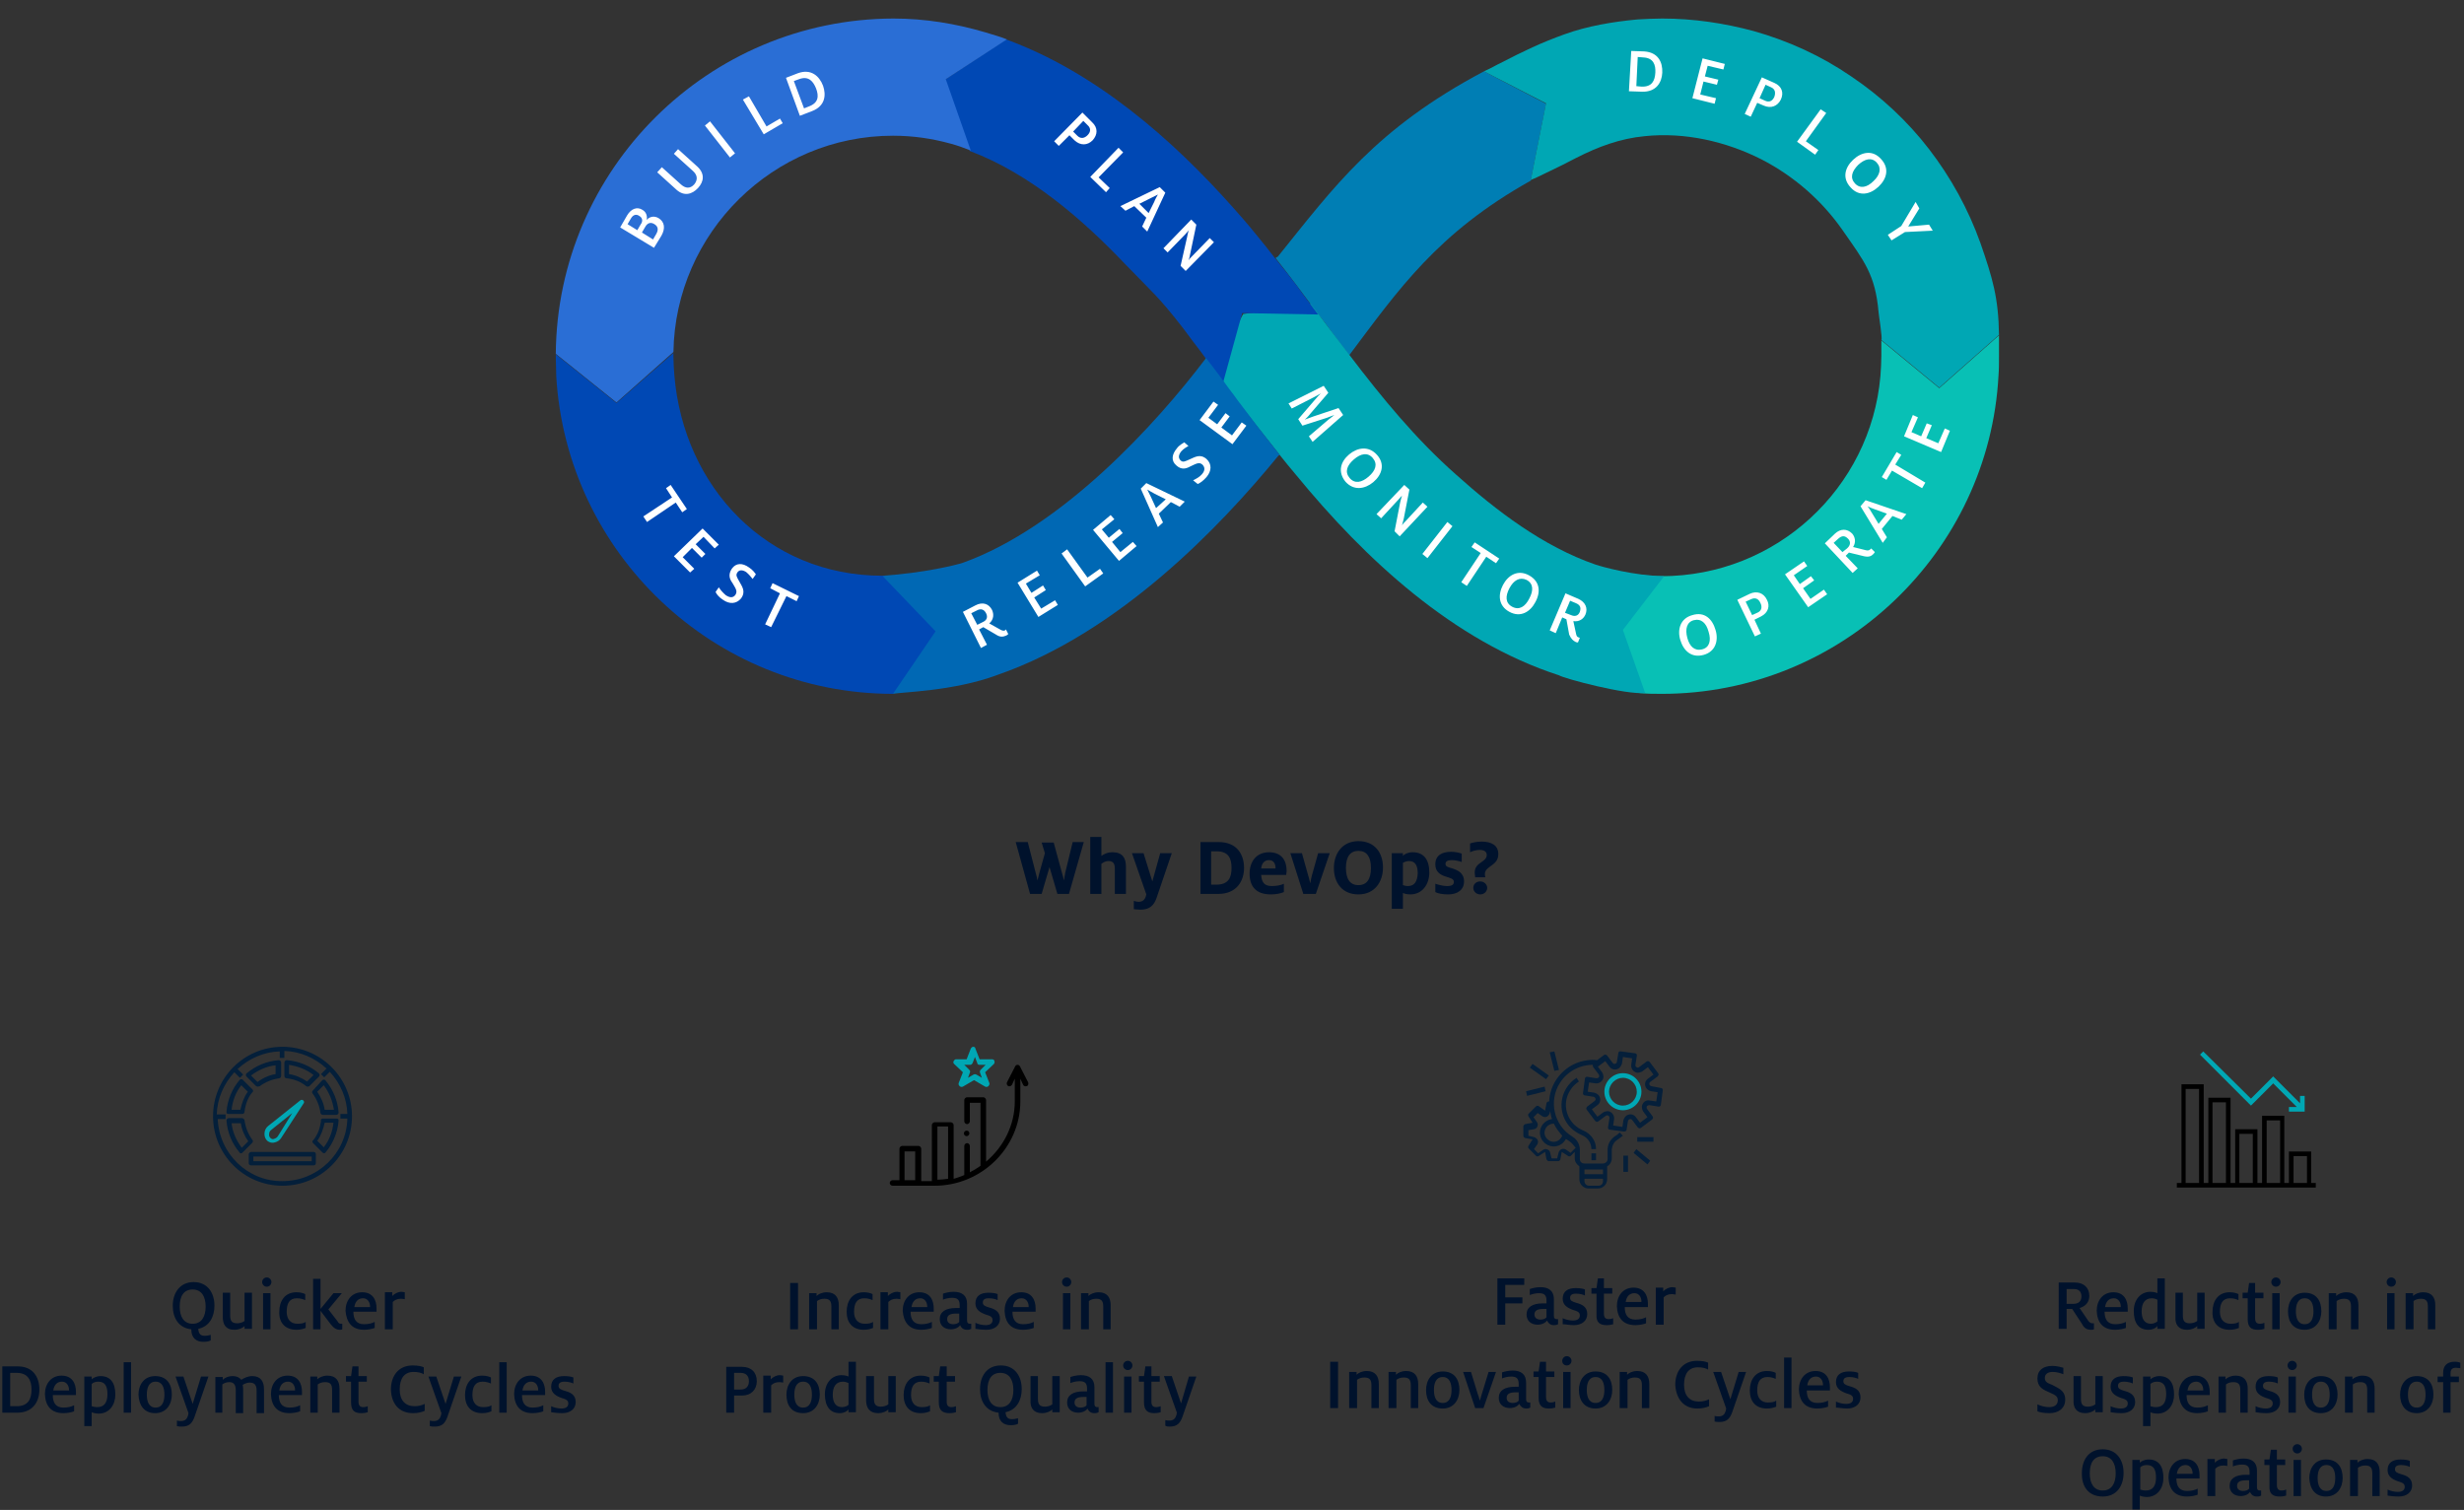
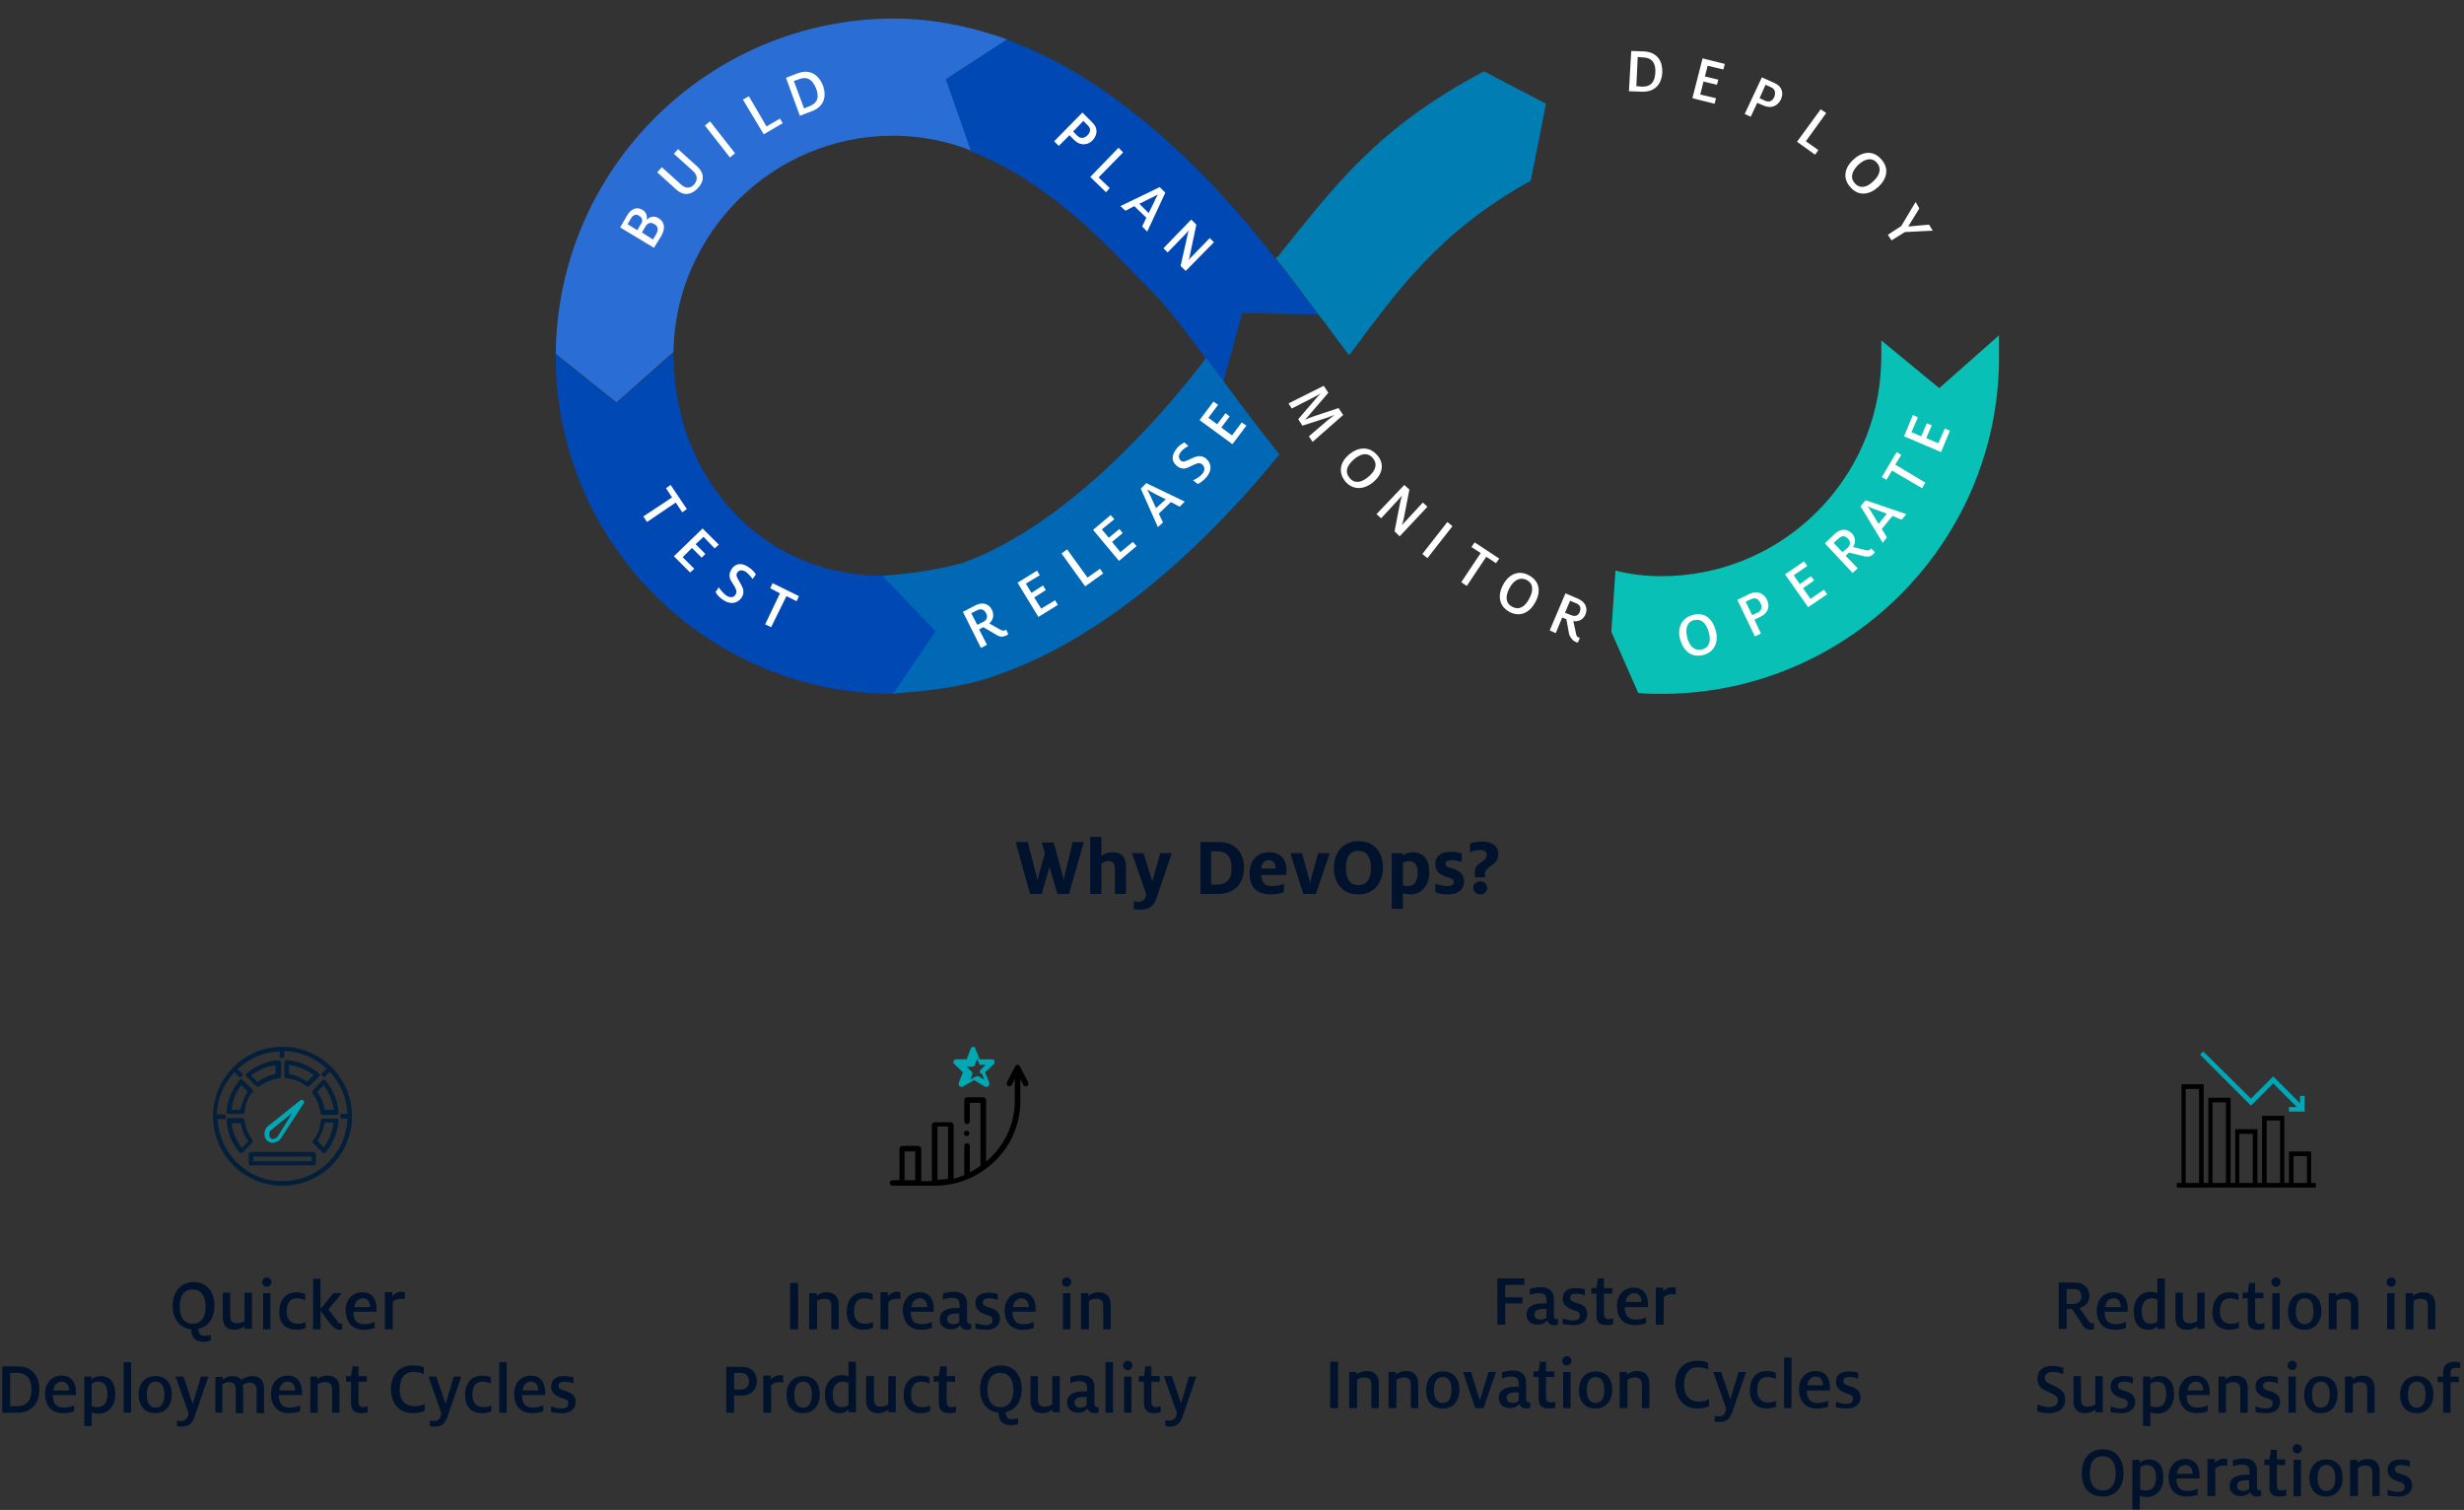
<svg xmlns="http://www.w3.org/2000/svg" version="1.1" id="Layer_1" x="0" y="0" viewBox="0 0 532 326" xml:space="preserve">
  <rect x="0" y="0" width="532" height="326" fill="#333333" stroke="none" />
  <style>.st0{fill:#00122c}.st1{fill-rule:evenodd;clip-rule:evenodd;fill:#041f3a}.st2{fill:#00a7b4}.st2,.st3{fill-rule:evenodd;clip-rule:evenodd}.st5{fill:#051f3a}.st6{fill:#00a7b4}.st9{fill:#0048b4}.st12{fill:#fff}</style>
  <path class="st0" d="M43.9 289.7c.7 0 1.2-.1 1.6-.3v-1.2c-.4.1-.8.2-1.3.2-.8 0-1.3-.3-1.4-1.5 2.4-.5 3.5-2.6 3.5-5 0-2.8-1.5-5.1-4.5-5.1s-4.5 2.4-4.5 5.1c0 2.7 1.3 4.8 4 5.1 0 1.9 1.1 2.7 2.6 2.7zm-2.3-3.9c-1.9 0-2.8-1.5-2.8-3.7 0-2.3.9-3.7 2.8-3.7s2.8 1.5 2.8 3.7-.9 3.7-2.8 3.7zM50.6 287.1c1 0 1.8-.4 2.2-.8v.6h1.6v-7.8h-1.6v6.1c-.4.3-1 .5-1.6.5-1.2 0-1.5-.6-1.5-1.7v-4.9h-1.6v5.2c0 1.6.6 2.8 2.5 2.8zM57.6 277.8c.6 0 1-.5 1-1s-.4-1-1-1-1 .5-1 1 .4 1 1 1zm-.8 9.2h1.6v-7.8h-1.6v7.8zM64 287.1c.9 0 1.5-.2 2-.4v-1.3c-.4.3-1 .4-1.8.4-1.4 0-2.3-.9-2.3-2.6 0-1.8.6-2.9 2.2-2.9.8 0 1.3.2 1.8.4v-1.3c-.4-.2-1-.4-1.9-.4-2.5 0-3.7 1.9-3.7 4.2-.1 2.4 1.3 3.9 3.7 3.9zM73.4 287.1c.1 0 .3 0 .5-.1v-1.2h-.2c-.4 0-.6-.1-.8-.5l-2-2.6 2.9-3.5H72l-2.8 3.4v-6.5h-1.6V287h1.6v-4l2.2 2.9c.7.9 1.3 1.2 2 1.2zM78.6 287.1c.9 0 1.8-.2 2.3-.4v-1.3c-.6.3-1.3.5-2.3.5-1.7 0-2.3-1.1-2.3-2.7h5v-.7c0-1.8-.8-3.5-3.1-3.5s-3.6 1.8-3.6 4c.2 2.5 1.4 4.1 4 4.1zm-2.1-4.9c.2-1.3.9-1.9 1.9-1.9 1 0 1.5.9 1.5 1.8v.1h-3.4zM83.2 287h1.6v-5.9c.4-.4.9-.7 1.8-.7.4 0 .6.1.8.1V279c-.2 0-.4-.1-.7-.1-.8 0-1.5.4-2 .9v-.8h-1.6v8zM.5 305h3.2c3.5 0 4.8-2.5 4.8-5 0-2.6-1.3-5-4.7-5H.5v10zm1.7-1.4v-7.2h1.4c2.5 0 3.2 1.7 3.2 3.6 0 1.9-.6 3.6-3.2 3.6H2.2zM13.7 305.1c.9 0 1.8-.2 2.3-.4v-1.3c-.6.3-1.3.5-2.3.5-1.7 0-2.3-1.1-2.3-2.7h5v-.7c0-1.8-.8-3.5-3.1-3.5s-3.6 1.8-3.6 4c.1 2.5 1.3 4.1 4 4.1zm-2.2-4.9c.2-1.3.9-1.9 1.9-1.9 1 0 1.5.9 1.5 1.8v.1h-3.4zM18.2 307.9h1.6v-3c.2.1.8.3 1.5.3 2.3 0 3.6-1.9 3.6-4.1 0-2.5-1-4-3.2-4-.9 0-1.6.4-1.9.7v-.6h-1.6v10.7zm2.8-4.1c-.5 0-.9-.1-1.2-.2v-4.8c.3-.3.8-.5 1.4-.5 1.5 0 2 1 2 2.7 0 1.8-.7 2.8-2.2 2.8zM26.7 305h1.6v-10.9h-1.6V305zM33.5 305.1c2.4 0 3.6-1.9 3.6-4 0-2.3-1.1-4-3.6-4s-3.6 2-3.6 4c.1 2.3 1.2 4 3.6 4zm.1-1.2c-1.5 0-1.9-1.4-1.9-2.8s.4-2.8 1.9-2.8 1.9 1.4 1.9 2.8-.4 2.8-1.9 2.8zM39.3 308c1.5 0 2.2-.7 2.7-2.1l3-8.7h-1.6l-1.8 5.9-2-5.9h-1.7l2.8 7.9-.1.5c-.2.7-.6 1.2-1.5 1.2-.3 0-.6 0-.9-.1v1.2c.4.1.7.1 1.1.1zM46.4 305H48v-6.1c.4-.3.9-.5 1.5-.5.9 0 1.4.5 1.4 1.7v5h1.6v-5.2c0-.4-.1-.8-.1-.9.3-.2.9-.5 1.5-.5 1.2 0 1.5.7 1.5 1.7v4.9H57v-5.2c0-1.6-.7-2.8-2.5-2.8-1 0-1.8.4-2.4.8-.4-.5-1-.8-1.8-.8-1.1 0-1.8.4-2.2.8v-.6h-1.6v7.7zM62.5 305.1c.9 0 1.8-.2 2.3-.4v-1.3c-.6.3-1.3.5-2.3.5-1.7 0-2.3-1.1-2.3-2.7h5v-.7c0-1.8-.8-3.5-3.1-3.5s-3.6 1.8-3.6 4c.1 2.5 1.3 4.1 4 4.1zm-2.2-4.9c.2-1.3.9-1.9 1.9-1.9 1 0 1.5.9 1.5 1.8v.1h-3.4zM67 305h1.6v-6.1c.4-.3.9-.5 1.6-.5 1.2 0 1.5.6 1.5 1.7v4.9h1.6v-5.2c0-1.6-.7-2.8-2.6-2.8-1 0-1.8.4-2.2.8v-.6H67v7.8zM78 305.1c.6 0 1.1-.1 1.4-.2v-1.3c-.2.1-.6.2-1 .2-.7 0-1-.4-1-1.2v-4.3h1.8v-1.2h-1.8V295h-1.3l-.3 2.1h-1.1v1.2h1.1v4.5c0 1.7.7 2.3 2.2 2.3zM89.2 305.1c1 0 1.8-.2 2.5-.5v-1.5c-.6.3-1.3.5-2.2.5-2 0-3.2-1.3-3.2-3.6 0-2.4 1-3.8 3-3.8 1 0 1.7.2 2.2.5v-1.5c-.4-.2-1.2-.4-2.4-.4-3.1 0-4.7 2.3-4.7 5.2.1 3 1.7 5.1 4.8 5.1zM93.9 308c1.5 0 2.2-.7 2.7-2.1l3-8.7H98l-1.8 5.9-2-5.9h-1.7l2.8 7.9-.1.5c-.2.7-.6 1.2-1.5 1.2-.3 0-.6 0-.9-.1v1.2c.4.1.7.1 1.1.1zM104.1 305.1c.9 0 1.5-.2 2-.4v-1.3c-.4.3-1 .4-1.8.4-1.4 0-2.3-.9-2.3-2.6 0-1.8.6-2.9 2.2-2.9.8 0 1.3.2 1.8.4v-1.3c-.4-.2-1-.4-1.9-.4-2.5 0-3.7 1.9-3.7 4.2 0 2.4 1.3 3.9 3.7 3.9zM107.8 305h1.6v-10.9h-1.6V305zM115 305.1c.9 0 1.8-.2 2.3-.4v-1.3c-.6.3-1.3.5-2.3.5-1.7 0-2.3-1.1-2.3-2.7h5v-.7c0-1.8-.8-3.5-3.1-3.5s-3.6 1.8-3.6 4c.1 2.5 1.3 4.1 4 4.1zm-2.2-4.9c.2-1.3.9-1.9 1.9-1.9 1 0 1.5.9 1.5 1.8v.1h-3.4zM121.4 305.1c1.7 0 2.9-.9 2.9-2.4 0-1.6-1.2-2.1-2.3-2.4-1-.3-1.4-.5-1.4-1.1 0-.6.4-.9 1.3-.9.8 0 1.5.2 1.9.4v-1.3c-.4-.2-1.2-.3-2-.3-1.7 0-2.8.7-2.8 2.3 0 1.4 1.1 2 2.2 2.4 1 .3 1.5.5 1.5 1.2s-.5 1.1-1.5 1.1c-.7 0-1.6-.2-2.2-.5v1.3c.6.1 1.5.2 2.4.2zM170.6 287h1.7v-10h-1.7v10zM174.8 287h1.6v-6.1c.4-.3.9-.5 1.6-.5 1.2 0 1.5.6 1.5 1.7v4.9h1.6v-5.2c0-1.6-.7-2.8-2.6-2.8-1 0-1.8.4-2.2.8v-.6h-1.6v7.8zM186.5 287.1c.9 0 1.5-.2 2-.4v-1.3c-.4.3-1 .4-1.8.4-1.4 0-2.3-.9-2.3-2.6 0-1.8.6-2.9 2.2-2.9.8 0 1.3.2 1.8.4v-1.3c-.4-.2-1-.4-1.9-.4-2.5 0-3.7 1.9-3.7 4.2 0 2.4 1.3 3.9 3.7 3.9zM190.2 287h1.6v-5.9c.4-.4.9-.7 1.8-.7.4 0 .6.1.8.1V279c-.2 0-.4-.1-.7-.1-.8 0-1.5.4-2 .9v-.8h-1.6v8zM198.9 287.1c.9 0 1.8-.2 2.3-.4v-1.3c-.6.3-1.3.5-2.3.5-1.7 0-2.3-1.1-2.3-2.7h5v-.7c0-1.8-.8-3.5-3.1-3.5s-3.6 1.8-3.6 4c.2 2.5 1.4 4.1 4 4.1zm-2.1-4.9c.2-1.3.9-1.9 1.9-1.9 1 0 1.5.9 1.5 1.8v.1h-3.4zM208.8 287.1c.5 0 .7-.1.9-.2v-1.1h-.3c-.4 0-.6-.2-.6-.7v-3.6c0-1.8-1.1-2.6-2.9-2.6-.9 0-1.7.2-2.3.4v1.3c.5-.2 1.2-.4 2-.4 1.2 0 1.6.5 1.6 1.6v.6h-.8c-2.2 0-3.5.8-3.5 2.4 0 1.4 1 2.2 2.4 2.2.9 0 1.7-.4 2-.9.3.7.8 1 1.5 1zm-3-1.2c-.8 0-1.3-.4-1.3-1.1 0-.9.7-1.2 2-1.2h.6v1.8c-.2.3-.7.5-1.3.5zM213 287.1c1.7 0 2.9-.9 2.9-2.4 0-1.6-1.2-2.1-2.3-2.4-1-.3-1.4-.5-1.4-1.1 0-.6.4-.9 1.3-.9.8 0 1.5.2 1.9.4v-1.3c-.4-.2-1.2-.3-2-.3-1.7 0-2.8.7-2.8 2.3 0 1.4 1.1 2 2.2 2.4 1 .3 1.5.5 1.5 1.2s-.5 1.1-1.5 1.1c-.7 0-1.6-.2-2.2-.5v1.3c.6.1 1.5.2 2.4.2zM220.9 287.1c.9 0 1.8-.2 2.3-.4v-1.3c-.6.3-1.3.5-2.3.5-1.7 0-2.3-1.1-2.3-2.7h5v-.7c0-1.8-.8-3.5-3.1-3.5s-3.6 1.8-3.6 4c.1 2.5 1.3 4.1 4 4.1zm-2.2-4.9c.2-1.3.9-1.9 1.9-1.9 1 0 1.5.9 1.5 1.8v.1h-3.4zM230.3 277.8c.6 0 1-.5 1-1s-.4-1-1-1-1 .5-1 1 .4 1 1 1zm-.8 9.2h1.6v-7.8h-1.6v7.8zM233.5 287h1.6v-6.1c.4-.3.9-.5 1.6-.5 1.2 0 1.5.6 1.5 1.7v4.9h1.6v-5.2c0-1.6-.7-2.8-2.6-2.8-1 0-1.8.4-2.2.8v-.6h-1.6v7.8zM156.8 305h1.7v-3.7h1.7c2 0 3.2-1.3 3.2-3.1 0-1.9-1.2-3.1-3.2-3.1h-3.4v9.9zm1.7-5v-3.6h1.4c1.2 0 1.8.7 1.8 1.8s-.6 1.8-1.8 1.8h-1.4zM164.9 305h1.6v-5.9c.4-.4.9-.7 1.8-.7.4 0 .6.1.8.1V297c-.2 0-.4-.1-.7-.1-.8 0-1.5.4-2 .9v-.8h-1.6v8zM173.4 305.1c2.4 0 3.6-1.9 3.6-4 0-2.3-1.1-4-3.6-4s-3.6 2-3.6 4c0 2.3 1.1 4 3.6 4zm0-1.2c-1.5 0-1.9-1.4-1.9-2.8s.4-2.8 1.9-2.8 1.9 1.4 1.9 2.8-.4 2.8-1.9 2.8zM181.3 305.1c.9 0 1.6-.4 1.9-.8v.6h1.6V294h-1.6v3.2c-.2-.1-.7-.3-1.5-.3-2.2 0-3.6 1.8-3.6 4.1 0 2.6 1.1 4.1 3.2 4.1zm.5-1.3c-1.5 0-2-1.2-2-2.7 0-1.7.7-2.8 2.2-2.8.5 0 1 .2 1.2.3v4.7c-.3.3-.9.5-1.4.5zM189.6 305.1c1 0 1.8-.4 2.2-.8v.6h1.6v-7.8h-1.6v6.1c-.4.3-1 .5-1.6.5-1.2 0-1.5-.6-1.5-1.7v-4.9H187v5.2c0 1.6.7 2.8 2.6 2.8zM198.8 305.1c.9 0 1.5-.2 2-.4v-1.3c-.4.3-1 .4-1.8.4-1.4 0-2.3-.9-2.3-2.6 0-1.8.6-2.9 2.2-2.9.8 0 1.3.2 1.8.4v-1.3c-.4-.2-1-.4-1.9-.4-2.5 0-3.7 1.9-3.7 4.2 0 2.4 1.3 3.9 3.7 3.9zM205 305.1c.6 0 1.1-.1 1.4-.2v-1.3c-.2.1-.6.2-1 .2-.7 0-1-.4-1-1.2v-4.3h1.8v-1.2h-1.8V295H203l-.3 2.1h-1.1v1.2h1.1v4.5c0 1.7.8 2.3 2.3 2.3zM218.2 307.7c.7 0 1.2-.1 1.6-.3v-1.2c-.4.1-.8.2-1.3.2-.8 0-1.3-.3-1.4-1.5 2.4-.5 3.5-2.6 3.5-5 0-2.8-1.5-5.1-4.5-5.1-3.1 0-4.5 2.4-4.5 5.1 0 2.7 1.3 4.8 4 5.1 0 1.9 1.1 2.7 2.6 2.7zm-2.2-3.9c-1.9 0-2.8-1.5-2.8-3.7 0-2.3.9-3.7 2.8-3.7s2.8 1.5 2.8 3.7-.9 3.7-2.8 3.7zM225 305.1c1 0 1.8-.4 2.2-.8v.6h1.6v-7.8h-1.6v6.1c-.4.3-1 .5-1.6.5-1.2 0-1.5-.6-1.5-1.7v-4.9h-1.6v5.2c-.1 1.6.6 2.8 2.5 2.8zM236.3 305.1c.5 0 .7-.1.9-.2v-1.1h-.3c-.4 0-.6-.2-.6-.7v-3.6c0-1.8-1.1-2.6-2.9-2.6-.9 0-1.7.2-2.3.4v1.3c.5-.2 1.2-.4 2-.4 1.2 0 1.6.5 1.6 1.6v.6h-.8c-2.2 0-3.5.8-3.5 2.4 0 1.4 1 2.2 2.4 2.2.9 0 1.7-.4 2-.9.3.7.8 1 1.5 1zm-3-1.2c-.8 0-1.3-.4-1.3-1.1 0-.9.7-1.2 2-1.2h.6v1.8c-.2.3-.7.5-1.3.5zM238.7 305h1.6v-10.9h-1.6V305zM243.5 295.8c.6 0 1-.5 1-1s-.4-1-1-1-1 .5-1 1 .4 1 1 1zm-.8 9.2h1.6v-7.8h-1.6v7.8zM249.2 305.1c.6 0 1.1-.1 1.4-.2v-1.3c-.2.1-.6.2-1 .2-.7 0-1-.4-1-1.2v-4.3h1.8v-1.2h-1.8V295h-1.3l-.3 2.1h-1.1v1.2h1.1v4.5c0 1.7.8 2.3 2.2 2.3zM252.6 308c1.5 0 2.2-.7 2.7-2.1l3-8.7h-1.6L255 303l-2-5.9h-1.7l2.8 7.9-.1.5c-.2.7-.6 1.2-1.5 1.2-.3 0-.6 0-.9-.1v1.2c.3.2.6.2 1 .2zM323.3 286h1.7v-4.6h3.7v-1.3H325v-2.7h4.1V276h-5.8v10zM335.5 286.1c.5 0 .7-.1.9-.2v-1.1h-.3c-.4 0-.6-.2-.6-.7v-3.6c0-1.8-1.1-2.6-2.9-2.6-.9 0-1.7.2-2.3.4v1.3c.5-.2 1.2-.4 2-.4 1.2 0 1.6.5 1.6 1.6v.6h-.8c-2.2 0-3.5.8-3.5 2.4 0 1.4 1 2.2 2.4 2.2.9 0 1.7-.4 2-.9.4.7.8 1 1.5 1zm-2.9-1.2c-.8 0-1.3-.4-1.3-1.1 0-.9.7-1.2 2-1.2h.6v1.8c-.2.3-.7.5-1.3.5zM339.8 286.1c1.7 0 2.9-.9 2.9-2.4 0-1.6-1.2-2.1-2.3-2.4-1-.3-1.4-.5-1.4-1.1 0-.6.4-.9 1.3-.9.8 0 1.5.2 1.9.4v-1.3c-.4-.2-1.2-.3-2-.3-1.7 0-2.8.7-2.8 2.3 0 1.4 1.1 2 2.2 2.4 1 .3 1.5.5 1.5 1.2s-.5 1.1-1.5 1.1c-.7 0-1.6-.2-2.2-.5v1.3c.6 0 1.5.2 2.4.2zM346.9 286.1c.6 0 1.1-.1 1.4-.2v-1.3c-.2.1-.6.2-1 .2-.7 0-1-.4-1-1.2v-4.3h1.8v-1.2h-1.8V276H345l-.3 2.1h-1.1v1.2h1.1v4.5c-.1 1.7.7 2.3 2.2 2.3zM353.1 286.1c.9 0 1.8-.2 2.3-.4v-1.3c-.6.3-1.3.5-2.3.5-1.7 0-2.3-1.1-2.3-2.7h5v-.7c0-1.8-.8-3.5-3.1-3.5s-3.6 1.8-3.6 4c.1 2.5 1.3 4.1 4 4.1zm-2.1-5c.2-1.3.9-1.9 1.9-1.9 1 0 1.5.9 1.5 1.8v.1H351zM357.6 286h1.6v-5.9c.4-.4.9-.7 1.8-.7.4 0 .6.1.8.1V278c-.2 0-.4-.1-.7-.1-.8 0-1.5.4-2 .9v-.8h-1.6v8zM287.2 304h1.7v-10h-1.7v10zM291.4 304h1.6v-6.1c.4-.3.9-.5 1.6-.5 1.2 0 1.5.6 1.5 1.7v4.9h1.6v-5.2c0-1.6-.7-2.8-2.6-2.8-1 0-1.8.4-2.2.8v-.6h-1.6v7.8zM299.9 304h1.6v-6.1c.4-.3.9-.5 1.6-.5 1.2 0 1.5.6 1.5 1.7v4.9h1.6v-5.2c0-1.6-.7-2.8-2.6-2.8-1 0-1.8.4-2.2.8v-.6h-1.6v7.8zM311.5 304.1c2.4 0 3.6-1.9 3.6-4 0-2.3-1.1-4-3.6-4s-3.6 2-3.6 4c0 2.3 1.1 4 3.6 4zm0-1.2c-1.5 0-1.9-1.4-1.9-2.8s.4-2.8 1.9-2.8 1.9 1.4 1.9 2.8-.4 2.8-1.9 2.8zM318.5 304h1.8l2.7-7.8h-1.6l-1.5 4.9c-.1.4-.3 1-.4 1.3-.1-.3-.2-.9-.4-1.3l-1.5-4.9h-1.7l2.6 7.8zM329.5 304.1c.5 0 .7-.1.9-.2v-1.1h-.3c-.4 0-.6-.2-.6-.7v-3.6c0-1.8-1.1-2.6-2.9-2.6-.9 0-1.7.2-2.3.4v1.3c.5-.2 1.2-.4 2-.4 1.2 0 1.6.5 1.6 1.6v.6h-.8c-2.2 0-3.5.8-3.5 2.4 0 1.4 1 2.2 2.4 2.2.9 0 1.7-.4 2-.9.4.7.9 1 1.5 1zm-2.9-1.2c-.8 0-1.3-.4-1.3-1.1 0-.9.7-1.2 2-1.2h.6v1.8c-.2.3-.7.5-1.3.5zM334.4 304.1c.6 0 1.1-.1 1.4-.2v-1.3c-.2.1-.6.2-1 .2-.7 0-1-.4-1-1.2v-4.3h1.8v-1.2h-1.8V294h-1.3l-.3 2.1h-1.1v1.2h1.1v4.5c0 1.7.8 2.3 2.2 2.3zM338.3 294.8c.6 0 1-.5 1-1s-.4-1-1-1-1 .5-1 1c0 .6.4 1 1 1zm-.8 9.2h1.6v-7.8h-1.6v7.8zM344.5 304.1c2.4 0 3.6-1.9 3.6-4 0-2.3-1.1-4-3.6-4s-3.6 2-3.6 4c0 2.3 1.2 4 3.6 4zm0-1.2c-1.5 0-1.9-1.4-1.9-2.8s.4-2.8 1.9-2.8 1.9 1.4 1.9 2.8-.4 2.8-1.9 2.8zM349.8 304h1.6v-6.1c.4-.3.9-.5 1.6-.5 1.2 0 1.5.6 1.5 1.7v4.9h1.6v-5.2c0-1.6-.7-2.8-2.6-2.8-1 0-1.8.4-2.2.8v-.6h-1.6v7.8zM366.5 304.1c1 0 1.8-.2 2.5-.5v-1.5c-.6.3-1.3.5-2.2.5-2 0-3.2-1.3-3.2-3.6 0-2.4 1-3.8 3-3.8 1 0 1.7.2 2.2.5v-1.5c-.4-.2-1.2-.4-2.4-.4-3.1 0-4.7 2.3-4.7 5.2.2 3 1.8 5.1 4.8 5.1zM371.3 307c1.5 0 2.2-.7 2.7-2.1l3-8.7h-1.6l-1.8 5.9-2-5.9h-1.7l2.8 7.9-.1.5c-.2.7-.6 1.2-1.5 1.2-.3 0-.6 0-.9-.1v1.2c.4.1.6.1 1.1.1zM381.5 304.1c.9 0 1.5-.2 2-.4v-1.3c-.4.3-1 .4-1.8.4-1.4 0-2.3-.9-2.3-2.6 0-1.8.6-2.9 2.2-2.9.8 0 1.3.2 1.8.4v-1.3c-.4-.2-1-.4-1.9-.4-2.5 0-3.7 1.9-3.7 4.2 0 2.4 1.3 3.9 3.7 3.9zM385.2 304h1.6v-10.9h-1.6V304zM392.4 304.1c.9 0 1.8-.2 2.3-.4v-1.3c-.6.3-1.3.5-2.3.5-1.7 0-2.3-1.1-2.3-2.7h5v-.7c0-1.8-.8-3.5-3.1-3.5s-3.6 1.8-3.6 4c.1 2.5 1.3 4.1 4 4.1zm-2.2-5c.2-1.3.9-1.9 1.9-1.9 1 0 1.5.9 1.5 1.8v.1h-3.4zM398.8 304.1c1.7 0 2.9-.9 2.9-2.4 0-1.6-1.2-2.1-2.3-2.4-1-.3-1.4-.5-1.4-1.1 0-.6.4-.9 1.3-.9.8 0 1.5.2 1.9.4v-1.3c-.4-.2-1.2-.3-2-.3-1.7 0-2.8.7-2.8 2.3 0 1.4 1.1 2 2.2 2.4 1 .3 1.5.5 1.5 1.2s-.5 1.1-1.5 1.1c-.7 0-1.6-.2-2.2-.5v1.3c.6 0 1.5.2 2.4.2zM451.5 287.1c.2 0 .4 0 .6-.1v-1.3h-.3c-.3 0-.6-.1-.9-.5l-1.9-2.8c1.5-.4 2.1-1.5 2.1-2.6 0-1.8-1.2-2.9-3.1-2.9h-3.5v10h1.7v-4.3h1.2l2.1 3.2c.5 1 1.1 1.3 2 1.3zm-5.3-5.6v-3.2h1.5c1.2 0 1.7.6 1.7 1.6s-.6 1.6-1.7 1.6h-1.5zM456.7 287.1c.9 0 1.8-.2 2.3-.4v-1.3c-.6.3-1.3.5-2.3.5-1.7 0-2.3-1.1-2.3-2.7h5v-.7c0-1.8-.8-3.5-3.1-3.5s-3.6 1.8-3.6 4c.1 2.5 1.3 4.1 4 4.1zm-2.2-4.9c.2-1.3.9-1.9 1.9-1.9 1 0 1.5.9 1.5 1.8v.1h-3.4zM463.9 287.1c.9 0 1.6-.4 1.9-.8v.6h1.6V276h-1.6v3.2c-.2-.1-.7-.3-1.5-.3-2.2 0-3.6 1.8-3.6 4.1 0 2.6 1 4.1 3.2 4.1zm.5-1.3c-1.5 0-2-1.2-2-2.7 0-1.7.7-2.8 2.2-2.8.5 0 1 .2 1.2.3v4.7c-.4.3-.9.5-1.4.5zM472.2 287.1c1 0 1.8-.4 2.2-.8v.6h1.6v-7.8h-1.6v6.1c-.4.3-1 .5-1.6.5-1.2 0-1.5-.6-1.5-1.7v-4.9h-1.6v5.2c-.1 1.6.6 2.8 2.5 2.8zM481.4 287.1c.9 0 1.5-.2 2-.4v-1.3c-.4.3-1 .4-1.8.4-1.4 0-2.3-.9-2.3-2.6 0-1.8.6-2.9 2.2-2.9.8 0 1.3.2 1.8.4v-1.3c-.4-.2-1-.4-1.9-.4-2.5 0-3.7 1.9-3.7 4.2-.1 2.4 1.3 3.9 3.7 3.9zM487.5 287.1c.6 0 1.1-.1 1.4-.2v-1.3c-.2.1-.6.2-1 .2-.7 0-1-.4-1-1.2v-4.3h1.8v-1.2h-1.8V277h-1.3l-.3 2.1h-1.1v1.2h1.1v4.5c0 1.7.7 2.3 2.2 2.3zM491.4 277.8c.6 0 1-.5 1-1s-.4-1-1-1-1 .5-1 1 .4 1 1 1zm-.8 9.2h1.6v-7.8h-1.6v7.8zM497.6 287.1c2.4 0 3.6-1.9 3.6-4 0-2.3-1.1-4-3.6-4s-3.6 2-3.6 4c0 2.3 1.1 4 3.6 4zm0-1.2c-1.5 0-1.9-1.4-1.9-2.8s.4-2.8 1.9-2.8 1.9 1.4 1.9 2.8-.4 2.8-1.9 2.8zM502.9 287h1.6v-6.1c.4-.3.9-.5 1.6-.5 1.2 0 1.5.6 1.5 1.7v4.9h1.6v-5.2c0-1.6-.7-2.8-2.6-2.8-1 0-1.8.4-2.2.8v-.6h-1.6v7.8zM516.3 277.8c.6 0 1-.5 1-1s-.4-1-1-1-1 .5-1 1 .4 1 1 1zm-.9 9.2h1.6v-7.8h-1.6v7.8zM519.5 287h1.6v-6.1c.4-.3.9-.5 1.6-.5 1.2 0 1.5.6 1.5 1.7v4.9h1.6v-5.2c0-1.6-.7-2.8-2.6-2.8-1 0-1.8.4-2.2.8v-.6h-1.6v7.8zM442.5 305.1c2 0 3.4-1.1 3.4-2.9 0-2.1-1.6-2.5-2.8-3.2-1.1-.4-1.6-.7-1.6-1.5s.6-1.3 1.7-1.3c.9 0 1.8.3 2.3.5v-1.4c-.4-.1-1.3-.4-2.4-.4-1.9 0-3.2.9-3.2 2.7 0 1.7 1 2.3 2.1 2.8 1.5.7 2.3.9 2.3 1.9 0 1-.7 1.5-1.9 1.5-.9 0-1.9-.3-2.5-.6v1.5c.4.2 1.4.4 2.6.4zM450.2 305.1c1 0 1.8-.4 2.2-.8v.6h1.6v-7.8h-1.6v6.1c-.4.3-1 .5-1.6.5-1.2 0-1.5-.6-1.5-1.7v-4.9h-1.6v5.2c-.1 1.6.6 2.8 2.5 2.8zM458.1 305.1c1.7 0 2.9-.9 2.9-2.4 0-1.6-1.2-2.1-2.3-2.4-1-.3-1.4-.5-1.4-1.1 0-.6.4-.9 1.3-.9.8 0 1.5.2 1.9.4v-1.3c-.4-.2-1.2-.3-2-.3-1.7 0-2.8.7-2.8 2.3 0 1.4 1.1 2 2.2 2.4 1 .3 1.5.5 1.5 1.2s-.5 1.1-1.5 1.1c-.7 0-1.6-.2-2.2-.5v1.3c.6.1 1.5.2 2.4.2zM462.7 307.9h1.6v-3c.2.1.8.3 1.5.3 2.3 0 3.6-1.9 3.6-4.1 0-2.5-1-4-3.2-4-.9 0-1.6.4-1.9.7v-.6h-1.6v10.7zm2.8-4.1c-.5 0-.9-.1-1.2-.2v-4.8c.3-.3.8-.5 1.4-.5 1.5 0 2 1 2 2.7 0 1.8-.7 2.8-2.2 2.8zM474.4 305.1c.9 0 1.8-.2 2.3-.4v-1.3c-.6.3-1.3.5-2.3.5-1.7 0-2.3-1.1-2.3-2.7h5v-.7c0-1.8-.8-3.5-3.1-3.5s-3.6 1.8-3.6 4c.2 2.5 1.4 4.1 4 4.1zm-2.1-4.9c.2-1.3.9-1.9 1.9-1.9 1 0 1.5.9 1.5 1.8v.1h-3.4zM479 305h1.6v-6.1c.4-.3.9-.5 1.6-.5 1.2 0 1.5.6 1.5 1.7v4.9h1.6v-5.2c0-1.6-.7-2.8-2.6-2.8-1 0-1.8.4-2.2.8v-.6H479v7.8zM489.4 305.1c1.7 0 2.9-.9 2.9-2.4 0-1.6-1.2-2.1-2.3-2.4-1-.3-1.4-.5-1.4-1.1 0-.6.4-.9 1.3-.9.8 0 1.5.2 1.9.4v-1.3c-.4-.2-1.2-.3-2-.3-1.7 0-2.8.7-2.8 2.3 0 1.4 1.1 2 2.2 2.4 1 .3 1.5.5 1.5 1.2s-.5 1.1-1.5 1.1c-.7 0-1.6-.2-2.2-.5v1.3c.5.1 1.4.2 2.4.2zM494.9 295.8c.6 0 1-.5 1-1s-.4-1-1-1-1 .5-1 1 .4 1 1 1zm-.8 9.2h1.6v-7.8h-1.6v7.8zM501.1 305.1c2.4 0 3.6-1.9 3.6-4 0-2.3-1.1-4-3.6-4s-3.6 2-3.6 4c0 2.3 1.1 4 3.6 4zm0-1.2c-1.5 0-1.9-1.4-1.9-2.8s.4-2.8 1.9-2.8 1.9 1.4 1.9 2.8-.4 2.8-1.9 2.8zM506.4 305h1.6v-6.1c.4-.3.9-.5 1.6-.5 1.2 0 1.5.6 1.5 1.7v4.9h1.6v-5.2c0-1.6-.7-2.8-2.6-2.8-1 0-1.8.4-2.2.8v-.6h-1.6v7.8zM521.8 305.1c2.4 0 3.6-1.9 3.6-4 0-2.3-1.1-4-3.6-4s-3.6 2-3.6 4c0 2.3 1.2 4 3.6 4zm0-1.2c-1.5 0-1.9-1.4-1.9-2.8s.4-2.8 1.9-2.8 1.9 1.4 1.9 2.8-.4 2.8-1.9 2.8zM527.5 305h1.6v-6.6h1.8v-1.2h-1.8v-.7c0-.9.4-1.2 1.2-1.2.4 0 .6.1.9.1v-1.2c-.3-.1-.7-.2-1.2-.2-1.6 0-2.5.8-2.5 2.4v.8h-1.2v1.2h1.2v6.6zM454 323.1c3.1 0 4.5-2.4 4.5-5.1 0-2.8-1.5-5.1-4.5-5.1-3.1 0-4.5 2.4-4.5 5.1-.1 2.9 1.4 5.1 4.5 5.1zm0-1.3c-1.9 0-2.8-1.5-2.8-3.7 0-2.3.9-3.7 2.8-3.7s2.8 1.5 2.8 3.7-.9 3.7-2.8 3.7zM460.4 325.9h1.6v-3c.2.1.8.3 1.5.3 2.3 0 3.6-1.9 3.6-4.1 0-2.5-1-4-3.2-4-.9 0-1.6.4-1.9.7v-.6h-1.6v10.7zm2.9-4.1c-.5 0-.9-.1-1.2-.2v-4.8c.3-.3.8-.5 1.4-.5 1.5 0 2 1 2 2.7 0 1.8-.7 2.8-2.2 2.8zM472.2 323.1c.9 0 1.8-.2 2.3-.4v-1.3c-.6.3-1.3.5-2.3.5-1.7 0-2.3-1.1-2.3-2.7h5v-.7c0-1.8-.8-3.5-3.1-3.5s-3.6 1.8-3.6 4c.1 2.5 1.3 4.1 4 4.1zm-2.2-4.9c.2-1.3.9-1.9 1.9-1.9 1 0 1.5.9 1.5 1.8v.1H470zM476.7 323h1.6v-5.9c.4-.4.9-.7 1.8-.7.4 0 .6.1.8.1V315c-.2 0-.4-.1-.7-.1-.8 0-1.5.4-2 .9v-.8h-1.6v8zM487.3 323.1c.5 0 .7-.1.9-.2v-1.1h-.3c-.4 0-.6-.2-.6-.7v-3.6c0-1.8-1.1-2.6-2.9-2.6-.9 0-1.7.2-2.3.4v1.3c.5-.2 1.2-.4 2-.4 1.2 0 1.6.5 1.6 1.6v.6h-.8c-2.2 0-3.5.8-3.5 2.4 0 1.4 1 2.2 2.4 2.2.9 0 1.7-.4 2-.9.3.7.8 1 1.5 1zm-3-1.2c-.8 0-1.3-.4-1.3-1.1 0-.9.7-1.2 2-1.2h.6v1.8c-.2.3-.7.5-1.3.5zM492.2 323.1c.6 0 1.1-.1 1.4-.2v-1.3c-.2.1-.6.2-1 .2-.7 0-1-.4-1-1.2v-4.3h1.8v-1.2h-1.8V313h-1.3l-.3 2.1h-1.1v1.2h1.1v4.5c-.1 1.7.7 2.3 2.2 2.3zM496 313.8c.6 0 1-.5 1-1s-.4-1-1-1-1 .5-1 1 .4 1 1 1zm-.8 9.2h1.6v-7.8h-1.6v7.8zM502.2 323.1c2.4 0 3.6-1.9 3.6-4 0-2.3-1.1-4-3.6-4s-3.6 2-3.6 4c.1 2.3 1.2 4 3.6 4zm.1-1.2c-1.5 0-1.9-1.4-1.9-2.8s.4-2.8 1.9-2.8 1.9 1.4 1.9 2.8-.4 2.8-1.9 2.8zM507.5 323h1.6v-6.1c.4-.3.9-.5 1.6-.5 1.2 0 1.5.6 1.5 1.7v4.9h1.6v-5.2c0-1.6-.7-2.8-2.6-2.8-1 0-1.8.4-2.2.8v-.6h-1.6v7.8zM517.9 323.1c1.7 0 2.9-.9 2.9-2.4 0-1.6-1.2-2.1-2.3-2.4-1-.3-1.4-.5-1.4-1.1 0-.6.4-.9 1.3-.9.8 0 1.5.2 1.9.4v-1.3c-.4-.2-1.2-.3-2-.3-1.7 0-2.8.7-2.8 2.3 0 1.4 1.1 2 2.2 2.4 1 .3 1.5.5 1.5 1.2s-.5 1.1-1.5 1.1c-.7 0-1.6-.2-2.2-.5v1.3c.6.1 1.5.2 2.4.2zM222.4 193h2.5l1.7-5.8 1.7 5.8h2.5l3.2-11.2h-2.4l-1.6 6.6c-.1.6-.2 1.2-.3 1.7-.1-.5-.2-1-.4-1.6l-1.8-6.6h-2.6l.7 2.3-1.2 4.3c-.1.5-.3 1.1-.4 1.6-.1-.5-.2-1.1-.4-1.7l-1.7-6.6h-2.6l3.1 11.2zM235.4 193h2.4v-6.5c.4-.3.9-.6 1.5-.6 1 0 1.4.5 1.4 1.6v5.5h2.4v-5.9c0-1.8-.7-3.1-2.9-3.1-1.2 0-2 .5-2.4.8v-4.1h-2.4V193zM246.2 196.4c1.9 0 2.9-.8 3.5-2.5l3.3-9.7h-2.5l-1.7 6.1-1.9-6.1h-2.5l3.1 8.9-.1.4c-.2.7-.7 1.2-1.5 1.2-.4 0-.8-.1-1.1-.2v1.8c.4 0 .9.1 1.4.1zM259.1 193h3.9c4.1 0 5.6-2.9 5.6-5.6 0-2.9-1.5-5.6-5.5-5.6h-3.9V193zm2.4-2v-7.2h1.2c2.6 0 3.2 1.6 3.2 3.6s-.6 3.6-3.3 3.6h-1.1zM274.4 193.1c1.1 0 2.1-.2 2.8-.5v-1.8c-.6.3-1.5.5-2.6.5-1.7 0-2.2-.9-2.3-2.4h5.4c0-.3.1-.6.1-.8 0-2.1-.9-4.1-3.8-4.1-2.8 0-4.2 2.1-4.2 4.6 0 2.7 1.3 4.5 4.6 4.5zm-2.1-5.6c.1-1.1.7-1.8 1.7-1.8s1.4.8 1.4 1.7v.1h-3.1zM281.4 193h2.7l3-8.8h-2.5l-1.4 5c-.1.5-.3 1.3-.3 1.5-.1-.2-.2-1-.4-1.5l-1.4-5h-2.5l2.8 8.8zM293.3 193.1c3.5 0 5.3-2.7 5.3-5.8 0-3.2-1.8-5.7-5.3-5.7s-5.3 2.7-5.3 5.8c0 3.2 1.8 5.7 5.3 5.7zm0-2c-1.8 0-2.7-1.3-2.7-3.7 0-2.4.9-3.7 2.7-3.7 1.8 0 2.7 1.3 2.7 3.7 0 2.4-.9 3.7-2.7 3.7zM300.5 196.2h2.4v-3.4c.3.1.7.3 1.6.3 2.6 0 4.1-2.2 4.1-4.7 0-2.7-1.1-4.4-3.6-4.4-1 0-1.8.4-2.1.8v-.6h-2.4v12zm3.5-4.9c-.4 0-.8-.1-1.1-.2v-4.8c.3-.2.8-.4 1.3-.4 1.4 0 1.9 1 1.9 2.7-.1 1.7-.7 2.7-2.1 2.7zM312.7 193.1c2 0 3.4-1 3.4-2.8 0-1.8-1.3-2.4-2.5-2.8-1.2-.3-1.5-.5-1.5-1s.4-.8 1.3-.8 1.6.2 2.2.4v-1.8c-.5-.2-1.4-.4-2.3-.4-2 0-3.4.8-3.4 2.7 0 1.5.9 2.2 2.1 2.6 1.2.4 1.9.5 1.9 1.2 0 .6-.4.9-1.5.9-.8 0-1.9-.3-2.5-.5v1.8c.6.3 1.5.5 2.8.5zM318.5 189.4h2.2c-.1-.3-.1-.5-.1-.7 0-1.8 2.9-1.7 2.9-4.3 0-1.9-1.5-2.7-3.6-2.7-1 0-1.9.2-2.5.4v1.9c.6-.3 1.4-.5 2.1-.5 1 0 1.5.4 1.5 1.1 0 1.6-2.6 1.5-2.6 3.8 0 .3.1.6.1 1zm1.1 3.7c.9 0 1.5-.7 1.5-1.4s-.6-1.4-1.5-1.4-1.5.6-1.5 1.4.7 1.4 1.5 1.4z" />
  <path class="st1" d="M46 241c0-8.3 6.7-15 15-15 4 0 7.8 1.6 10.6 4.4 2.8 2.8 4.4 6.6 4.4 10.6 0 8.3-6.7 15-15 15s-15-6.7-15-15zm1 .5c.3 7.6 6.5 13.6 14 13.5 7.6 0 13.8-6 14-13.5h-1.5v-1H75c-.1-3.4-1.5-6.6-3.8-9.1l-1.2 1.2-.7-.7 1.2-1.2c-2.5-2.3-5.7-3.7-9.1-3.8v1.5h-1V227c-3.4.1-6.6 1.5-9.1 3.8l1.2 1.2-.7.7-1.2-1.2c-2.3 2.5-3.7 5.7-3.8 9.1h1.9v1H47z" />
  <path class="st1" d="M52.3 240.5h-2.9c-.1 0-.3 0-.4-.1-.1-.1-.1-.2-.1-.4.2-2.5 1.2-4.9 2.8-6.8.1-.1.2-.2.3-.2.1 0 .3 0 .4.1l2.1 2.1c.2.2.2.5 0 .6-1 1.2-1.5 2.6-1.7 4.2 0 .3-.2.5-.5.5zm1.2-4.8l-1.4-1.4c-1.2 1.5-1.9 3.4-2.1 5.3h1.9c.3-1.4.8-2.8 1.6-3.9zM69.7 241.5h2.9c.1 0 .3 0 .4.1.1.1.1.2.1.4-.2 2.5-1.2 4.9-2.8 6.8-.1.1-.2.2-.3.2-.1 0-.2-.1-.3-.1l-2.1-2.1c-.2-.2-.2-.5 0-.6 1-1.2 1.5-2.6 1.7-4.2-.1-.3.1-.5.4-.5zm-1.2 4.8l1.4 1.4c1.2-1.5 1.9-3.4 2.1-5.3h-1.9c-.3 1.4-.8 2.8-1.6 3.9zM52.8 241.9c.2 1.5.8 3 1.7 4.2.2.2.1.5-.1.7l-2.1 2.1c-.1.1-.2.1-.3.1-.1 0-.3-.1-.3-.2-1.6-1.9-2.6-4.3-2.8-6.8 0-.1 0-.3.1-.4.1-.1.2-.2.4-.2h2.9c.3.1.5.3.5.5zm-2.8.6c.2 1.9 1 3.7 2.2 5.3l1.4-1.4c-.8-1.1-1.4-2.5-1.6-3.9h-2zM66.1 234.5c-1.2-1-2.6-1.5-4.2-1.7-.3 0-.5-.2-.5-.5v-2.9c0-.1.1-.3.2-.4.1-.1.2-.1.4-.1 2.5.2 4.9 1.2 6.8 2.8.1.1.2.2.2.3 0 .1 0 .3-.1.4l-2.1 2.1c-.1.1-.2.1-.3.1-.2 0-.3 0-.4-.1zm1.6-2.4c-1.5-1.2-3.4-1.9-5.3-2.2v2c1.4.2 2.7.8 3.9 1.6l1.4-1.4zM55.6 234.6c-.1 0-.3-.1-.3-.1l-2.1-2.1c-.1-.1-.1-.2-.1-.4 0-.1.1-.3.2-.3 1.9-1.6 4.3-2.6 6.8-2.8.1 0 .3 0 .4.1.1.1.2.2.2.4v2.9c0 .2-.2.5-.4.5-1.5.2-3 .8-4.2 1.7-.3.1-.4.1-.5.1zm3.9-2.7V230c-1.9.2-3.7 1-5.3 2.2l1.4 1.4c1.2-.9 2.6-1.5 3.9-1.7zM69.6 233.2c.1-.1.2-.1.4-.1.1 0 .3.1.3.2 1.6 1.9 2.6 4.3 2.8 6.8 0 .1 0 .3-.1.4-.1.1-.2.2-.4.2h-2.9c-.2 0-.5-.2-.5-.4-.2-1.5-.8-3-1.7-4.2-.2-.2-.1-.5 0-.6l2.1-2.3zm-1.1 2.5c.8 1.2 1.4 2.5 1.6 3.9h2c-.3-1.9-1-3.7-2.2-5.3l-1.4 1.4zM54.2 248.7h13.5c.3 0 .5.2.5.5v1.9c0 .3-.2.5-.5.5H54.2c-.3 0-.5-.2-.5-.5v-1.9c0-.2.3-.5.5-.5zm.5 2h12.6v-1H54.7v1z" />
  <path class="st2" d="M57.7 246.3c-.4-.4-.6-.9-.6-1.5 0-.7.3-1.3.8-1.7l6.9-5.5c.2-.2.5-.2.7 0 .2.2.2.5 0 .7l-4.8 7.4c-.3.5-.9.9-1.6 1-.5.1-1-.1-1.4-.4zm5.4-6l-4.6 3.7c-.3.2-.4.6-.4 1 0 .3.1.5.3.7.2.2.5.3.7.2.4-.1.7-.3.9-.6l3.1-5z" />
  <path class="st3" d="M220.2 230.2c-.1-.2-.3-.3-.5-.3s-.4.1-.5.3l-1.8 3.5c-.1.3 0 .6.3.8.3.1.6 0 .8-.3l.6-1.3v4.9c0 5-2.3 9.7-6.2 13v-13.3c0-.3-.3-.6-.6-.6h-3.5c-.3 0-.6.3-.6.6v4.6c0 .3.3.6.6.6s.6-.3.6-.6v-4h2.3v13.6c-.7.5-1.5 1-2.3 1.4v-5.7c0-.3-.3-.6-.6-.6s-.6.3-.6.6v6.3c-.8.3-1.5.6-2.3.8v-11.6c0-.3-.3-.6-.6-.6h-3.5c-.3 0-.6.3-.6.6V255h-2.3v-7c0-.3-.3-.6-.6-.6h-3.5c-.3 0-.6.3-.6.6v6.8h-1.5c-.3 0-.6.3-.6.6s.3.6.6.6h9.1c10.1 0 18.5-8.2 18.5-18.2v-4.9l.6 1.3c.1.3.5.4.8.3.3-.1.4-.5.3-.8l-1.8-3.5zm-15.5 13.1v11.2c-.8.1-1.6.2-2.3.2v-11.5h2.3zm-7.1 5.3h-2.3v6.2h2.3v-6.2z" />
-   <path class="st2" d="M214.2 228.7c.2 0 .5.1.5.4.1.2 0 .5-.1.6l-1.9 1.8.9 2.3c.1.2 0 .5-.2.7-.2.2-.5.2-.7.1l-2.4-1.4-2.4 1.4c-.2.1-.5.1-.7-.1-.2-.2-.3-.4-.2-.7l.9-2.3-1.9-1.8c-.2-.2-.2-.4-.1-.6.1-.2.3-.4.5-.4h2.3l.9-2.3c.1-.2.3-.4.5-.4s.5.1.5.4l.9 2.3h2.7zm-2.6 2.9c-.1-.2 0-.5.1-.6l1.1-1.1h-1.3c-.2 0-.5-.1-.5-.4l-.5-1.3-.5 1.3c-.1.2-.3.4-.5.4h-1.3l1.1 1.1c.2.2.2.4.1.6l-.4 1.1 1.2-.7c.2-.1.4-.1.6 0l1.2.7-.4-1.1z" />
+   <path class="st2" d="M214.2 228.7c.2 0 .5.1.5.4.1.2 0 .5-.1.6l-1.9 1.8.9 2.3c.1.2 0 .5-.2.7-.2.2-.5.2-.7.1l-2.4-1.4-2.4 1.4c-.2.1-.5.1-.7-.1-.2-.2-.3-.4-.2-.7l.9-2.3-1.9-1.8c-.2-.2-.2-.4-.1-.6.1-.2.3-.4.5-.4h2.3l.9-2.3c.1-.2.3-.4.5-.4s.5.1.5.4l.9 2.3h2.7zm-2.6 2.9c-.1-.2 0-.5.1-.6l1.1-1.1h-1.3l-.5-1.3-.5 1.3c-.1.2-.3.4-.5.4h-1.3l1.1 1.1c.2.2.2.4.1.6l-.4 1.1 1.2-.7c.2-.1.4-.1.6 0l1.2.7-.4-1.1z" />
  <path d="M209.3 244.7c0 .3-.3.6-.6.6s-.6-.3-.6-.6.3-.6.6-.6c.4 0 .6.3.6.6z" />
-   <path d="M358.6 234.9c.3 0 .5.3.4.6l-.4 3c0 .3-.3.5-.6.4l-1.9-.3c-.2 0-.4.1-.5.2-.1.2-.1.4 0 .6l1.2 1.6c.2.2.1.5-.1.7l-2.4 1.8c-.2.2-.5.1-.7-.1l-1.2-1.6c-.1-.1-.2-.2-.3-.2-.3 0-.5.1-.6.4l-.3 1.9c0 .2-.2.4-.5.4h-.1l-3-.4c-.3 0-.5-.3-.4-.6l.3-1.9c0-.1 0-.3-.1-.4-.2-.2-.5-.3-.7-.1l-1.6 1.2c-.2.2-.5.1-.7-.1l-1.8-2.4c-.2-.2-.1-.5.1-.7l1.6-1.2c.1-.1.2-.2.2-.3 0-.3-.1-.5-.4-.6l-1.9-.3c-.3 0-.5-.3-.4-.6l.4-3c0-.3.3-.5.6-.4l1.9.3c.2 0 .4-.1.5-.2.1-.2.1-.4 0-.6l-1.2-1.6c-.1-.1-.1-.2-.1-.4v-.1c-2.9 0-5.6 1.5-7.1 3.9-2.5 3.9-1.3 9.2 2.7 11.6 1 .6 1.6 1.7 1.6 2.8v2c0 .6.4 1 1 1h4c.5 0 1-.4 1-1v-2c0-1.2.6-2.2 1.6-2.9.4-.2.7-.5 1-.8l.7.7-1.2.9c-.7.4-1.1 1.2-1.2 2v2c0 .7-.4 1.4-1 1.7v2.8c0 1.1-.9 2-2 2h-2c-1.1 0-2-.9-2-2v-2.8c-.6-.4-1-1-1-1.7v-1.4l-.8.8c-.2.2-.4.2-.6.1l-1.4-.9-.3 1.6c0 .2-.3.4-.5.4h-2c-.2 0-.4-.2-.5-.4l-.3-1.6-1.4.9c-.2.1-.5.1-.6-.1l-1.5-1.5c-.2-.2-.2-.4-.1-.6l.9-1.4-1.6-.3c-.2 0-.4-.3-.4-.5v-2c0-.2.2-.4.4-.5l1.6-.3-.9-1.4c-.1-.2-.1-.5.1-.6l1.5-1.5c.2-.2.4-.2.6-.1l1.4 1 .3-1.6c0-.2.3-.4.5-.4h.1v-.1-.3c.4-4.4 3.9-8 8.3-8.5.7-.1 1.4-.1 2 0l1.5-1.1c.2-.2.5-.1.7.1l1.2 1.6c.1.1.2.2.3.2.3 0 .5-.1.6-.4l.3-1.9c0-.3.3-.5.6-.4l3 .4c.3 0 .5.3.4.6l-.3 1.9c0 .1 0 .3.1.4.2.2.5.3.7.1l1.6-1.2c.2-.2.5-.1.7.1l1.8 2.4c.2.2.1.5-.1.7l-1.6 1.2c-.1.1-.2.2-.2.3 0 .3.1.5.4.6l2.1.4zm-12.5 17.6h-4v1h4v-1zm-4 2h4v.5c0 .6-.4 1-1 1h-2c-.5 0-1-.4-1-1v-.5zm-3.1-8l-.9-.6c-.5.9-1.3 1.5-2.3 1.6-1.6.2-3.1-1-3.3-2.6-.2-1.6 1-3.1 2.6-3.3-.2-.5-.3-1.1-.4-1.7l-.1.4c0 .1-.1.3-.2.4-.3.5-.9.6-1.4.3l-1-.7-.9.9.7 1c.1.1.1.2.2.4.1.5-.2 1.1-.8 1.2l-1.2.2v1.2l1.2.3c.1 0 .3.1.4.2.5.3.6.9.3 1.4l-.7 1 .9.9 1-.7c.1-.1.2-.1.4-.2.5-.1 1.1.2 1.2.8l.3 1.2h1.2l.3-1.2c0-.1.1-.3.2-.4.3-.5.9-.6 1.4-.3l1 .7 1.1-1.1c-.4-.5-.8-1-1.2-1.3zm-1.7-1.3c-.4 1-1.5 1.6-2.5 1.2-1-.4-1.6-1.5-1.2-2.5.3-.8 1-1.3 1.9-1.3.4.9 1.1 1.8 1.8 2.6zm18.9-7.6l1.4.2.3-2-1.4-.2c-.4-.1-.7-.3-1-.6-.5-.7-.4-1.6.3-2.1l1.2-.9-1.2-1.6-1.2.9c-.3.2-.7.3-1.1.3-.8-.1-1.4-.9-1.3-1.7l.2-1.4-2-.3-.2 1.4c-.1.4-.3.7-.6 1-.7.5-1.6.4-2.1-.3l-.9-1.2-1.6 1.2.9 1.2c.2.3.3.7.3 1.1-.1.8-.9 1.4-1.7 1.3l-1.4-.2-.3 2 1.4.2c.4.1.7.3 1 .6.5.7.4 1.6-.3 2.1l-1.2.9 1.2 1.6 1.2-.9c.3-.2.7-.3 1.1-.3.8.1 1.4.9 1.3 1.7l-.2 1.4 2 .3.2-1.4c.1-.4.3-.7.6-1 .7-.5 1.6-.4 2.1.3l.9 1.2 1.6-1.2-.9-1.2c-.2-.3-.3-.7-.3-1.1.1-.9.9-1.5 1.7-1.3z" fill-rule="evenodd" clip-rule="evenodd" fill="#051f3a" />
-   <path class="st2" d="M346.4 235.7c0-2.2 1.8-4 4-4s4 1.8 4 4-1.8 4-4 4-4-1.8-4-4zm1 0c0 1.6 1.3 3 3 3 1.6 0 3-1.3 3-3 0-1.6-1.3-3-3-3-1.6 0-3 1.4-3 3z" />
-   <path class="st5" d="M343.6 249h1v1.5h-1V249zM341.9 244.1c-3.1-1.2-4.6-4.7-3.4-7.7.5-1.2 1.3-2.2 2.4-2.9l-.5-.8c-3.3 2.1-4.2 6.4-2.2 9.6.8 1.3 2 2.2 3.4 2.8 1.2.5 2 1.7 2 3h1c0-1.8-1.1-3.3-2.7-4zM353.5 245.5h3.5v1h-3.5v-1zM352.7 248.9l.6-.8 3 2.5-.6.8-3-2.5zM350.5 249.5h1v3.5h-1v-3.5zM329.5 235.6l4-1 .2 1-4 1-.2-1zM330.3 230.5l.6-.8 3.5 2.5-.6.8-3.5-2.5zM334.6 227.2l1-.2 1 4-1 .2-1-4z" />
  <path class="st6" d="M496.6 236.5v1.7l-5.8-5.8-4.8 4.8-10.3-10.2-.7.7 11 11 4.8-4.8 5.1 5.1h-1.7v1h3.4v-3.4h-1z" />
  <path class="st3" d="M499 248.6v6.8h1v1h-30v-1h1v-21.3h4.8v21.3h1V237h4.8v18.4h1v-11.6h4.8v11.6h1v-14.5h4.8v14.5h1v-6.8h4.8zm-27.1 6.8h2.9v-20.3h-2.9v20.3zm8.7 0h-2.9V238h2.9v17.4zm2.9 0h2.9v-10.6h-2.9v10.6zm8.8 0h-2.9v-13.5h2.9v13.5zm2.9 0h2.9v-5.8h-2.9v5.8z" />
  <path d="M333.8 22.4L330.5 39c-20.2 11.3-28.6 23.6-39.2 37.7-1.4-1.8-2.8-3.7-4.2-5.6-.9-1.3-1.9-2.5-2.9-3.8-2.9-3.9-5.8-7.8-8.8-11.6l.5-.3c12.1-15 21.1-27.6 44.5-40l13.4 7z" fill="#007eb4" />
-   <path class="st6" d="M358.9 4c-1.8 0-3.6.1-5.4.2-5.3.5-10.7 1.4-15.7 3.2-5 1.8-8.8 3.6-14 6.3-.5.2-1.8 1-3.4 1.7l13.4 6.9-3.3 16.6c0-.1 1.2-.5 1.3-.6.9-.4 1.8-.9 2.7-1.3 1.9-.9 3.9-1.9 5.8-2.9 4.7-2.4 9.5-4.2 14.8-4.7 8.6-.9 17.5 1.1 25.2 5 7 3.6 13.1 8.9 17.6 15.4 4.6 6.6 7 9.5 7.7 17.6 0 .4.9 5.8.6 6l12.5 10.3 12.9-11.4c-.1-8-1.4-12.3-4-19.8-2.6-7.3-6.4-14.2-11.1-20.3-4.7-6.1-10.4-11.4-16.8-15.7-6.4-4.4-13.6-7.7-21.1-9.8-6.3-1.7-13-2.7-19.7-2.7z" />
  <path d="M353.7 149.6c1.7.2 3.4.2 5.1.2 38.8 0 70.7-30.6 72.7-68.8.1-1.3.1-2.7.1-4v-4.6l-12.9 11.4-12.5-10.3v3.4c0 1.4-.1 2.8-.2 4.3-2.1 24.2-22.5 43.2-47.3 43.2-3.4 0-6.7-.4-9.9-1.2l-.9 13.2" fill="#08c0b5" />
-   <path class="st6" d="M359.3 124.4c-6.5-.1-13.3-2-14.8-2.5-11.3-3.9-21.4-11.6-30.2-19.5-8.6-7.6-15.9-16.5-22.9-25.7-1.4-1.8-7-9.2-8.4-11.1l-14.6 2.2L262 80c3 4 11.2 14.3 14.2 18.1 1.2 1.5 2.4 3 3.6 4.4 15 18.3 34 35.9 56.8 43.3 1.1.7 14.6 4.3 18.6 3.8l-4.8-13.6 8.9-11.6z" />
  <path class="st9" d="M280 61.7c-2.9-3.9-3.8-4.7-6.7-8.5-2.9-3.6-3.8-4.7-6.9-8.2-13.4-15.1-30-29.5-49.2-36.5L204 17.2l5.4 15.4c13 4.9 24.4 14.8 33.7 24.6 6.1 6.3 6.9 6.7 12.3 13.6 1.3 1.8 2.7 3.6 4 5.3.9 1.3 3.7 5.1 4.7 6.4l4.1-14.9 16.4.3c-.9-1.2-3.7-4.9-4.6-6.2z" />
  <path d="M217.4 8.5c-1.5-.6-3-1-4.6-1.5-6.4-1.9-13.1-3-19.9-3-40 .1-72.6 32.5-72.9 72.4l13.1 10.5L145.4 76c.4-25.8 21.6-46.7 47.4-46.7 4.3 0 8.4.6 12.4 1.7 1.5.4 2.9.9 4.4 1.5l-5.4-15.4 13.2-8.6z" fill="#2a6ed5" />
  <path d="M267.2 86.4c-.9-1.3-1.9-2.5-2.8-3.8-1.3-1.8-2.7-3.6-4-5.3-10.9 14.4-31.1 36.5-52.5 44.2-1.5.5-8.4 2.2-17.3 2.8l-6.5 14.2 8.8 11.3c1.5-.4 12.9-.5 22.5-4.1 26.2-9.1 48.1-32 60.6-47.3l.3-.2c-3.1-3.9-6.1-7.8-9.1-11.8z" fill="#0068b4" />
  <path class="st9" d="M202 136.3l-11.5-12c-4.4.4 3.5 0 0 0-24.8 0-42.9-19.1-44.9-43.3-.1-1.3-.2-2.7-.2-4v-.8L133.1 87 120 76.5v.5c0 1.4.1 2.8.1 4.2 2.2 38.2 34 68.6 72.7 68.6 6.1 0 0 0 0 0l9.2-13.5z" />
  <path class="st12" d="M227.6 30.5l1 1 2.3-2.3 1.1 1.1c1.3 1.2 2.8 1.1 3.9 0 1.1-1.2 1.2-2.7-.1-3.9l-2.1-2.1-6.1 6.2zm4.1-2.1l2.2-2.3.9.9c.8.7.7 1.5 0 2.2-.7.7-1.5.8-2.2.1l-.9-.9zM235.4 38.2l3.4 3.3.8-.9-2.4-2.3 5.3-5.4-1-1-6.1 6.3zM246 44l2.4-1.2 1.6-.8c-.2.4-.6 1-.8 1.6L248 46l-2-2zm-4.1.5l1.1 1 1.9-1 2.6 2.5-.9 1.9 1.1 1.1 3.9-8.4-1.2-1.2-8.5 4.1zM251.2 53.6l.9.9 3.8-3.9c.3-.3.5-.6.8-.9-.2.4-.3 1-.4 1.5l-1.4 6.2 1.1 1.1 6.1-6.2-.9-.9-3.8 3.9c-.3.3-.6.6-.8.9.2-.4.3-1 .4-1.5l1.3-6.2-1.1-1.1-6 6.2zM351.7 19.7l2.8.1c3.1.1 4.3-2 4.4-4.1.1-2.3-.9-4.4-3.9-4.6l-2.8-.1-.5 8.7zm1.6-1.1l.3-6.3 1.2.1c2.2.1 2.7 1.6 2.6 3.3-.1 1.7-.7 3.1-3 3l-1.1-.1zM365.4 21.2l4.8 1.2.3-1.2-3.4-.8.7-2.8 2.9.7.3-1.1-2.9-.7.6-2.3 3.4.8.3-1.2-4.8-1.2-2.2 8.6zM376.7 24.6l1.3.6 1.4-3 1.4.6c1.6.7 3 .1 3.7-1.3.7-1.5.2-2.9-1.4-3.6l-2.7-1.2-3.7 7.9zm3.2-3.4l1.3-2.9 1.1.5c1 .4 1.1 1.2.8 2.1-.4.9-1.1 1.3-2.1.8l-1.1-.5zM388 30.6l3.9 2.8.7-1-2.7-1.9 4.4-6.1-1.2-.8-5.1 7zM399.6 40.5c1.8 2 4.2 1.5 6-.2 1.8-1.7 2.4-4 .5-6-1.8-2-4.2-1.5-6 .2-1.8 1.7-2.4 4-.5 6zm.9-.9c-1.1-1.2-.7-2.6.7-4 1.4-1.3 2.9-1.7 4-.5s.7 2.7-.7 4c-1.4 1.4-2.9 1.7-4 .5zM407.6 50.7l.8 1.2 2.9-1.8 6-.3-.8-1.3-4.5.4 2.4-3.9-.8-1.4-3.1 5.2-2.9 1.9zM367.8 141.4c2.6-.7 3.3-3.1 2.6-5.4-.7-2.4-2.4-4-5-3.2-2.6.7-3.3 3.1-2.6 5.4.7 2.3 2.4 3.9 5 3.2zm-.3-1.2c-1.6.4-2.7-.6-3.2-2.5s-.1-3.4 1.4-3.8c1.6-.4 2.7.6 3.2 2.5.6 1.9.2 3.4-1.4 3.8zM378.9 137.4l1.3-.6-1.4-3 1.4-.7c1.6-.8 2-2.3 1.3-3.6-.7-1.5-2.2-2-3.7-1.3l-2.7 1.3 3.8 7.9zm-.6-4.6l-1.4-2.9 1.1-.5c1-.5 1.7-.1 2.1.8.4.8.3 1.7-.7 2.1l-1.1.5zM390.4 131.1l4.1-2.8-.7-1-2.9 2-1.6-2.3 2.4-1.7-.7-.9-2.4 1.7-1.3-1.9 2.9-2-.7-1-4.1 2.8 5 7.1zM404.5 119.6c.1-.1.2-.3.3-.4l-.8-.8c-.1.1-.1.2-.2.2-.2.2-.4.3-.9.2l-2.8-.7c.7-1.1.4-2.2-.2-2.9-1.1-1.1-2.5-1.1-3.7 0l-2.2 2.1 6 6.4 1.1-1-2.6-2.7.7-.7 3.3.8c1 .2 1.5 0 2-.5zm-6.7-.4l-1.9-2 1-.9c.8-.7 1.4-.7 2.1 0 .6.6.6 1.4-.2 2.1l-1 .8zM405.6 113.1l-1.4-2.3c-.3-.5-.7-1.2-1-1.5.4.2 1.1.5 1.7.7l2.5.9-1.8 2.2zm.9 4.1l.9-1.2-1.1-1.8 2.3-2.8 2 .8 1-1.2-8.8-3-1.1 1.3 4.8 7.9zM415 105.4l.7-1.2-6.5-3.9 1.3-2.1-1-.6-3.2 5.4 1 .6 1.2-2 6.5 3.8zM419.1 97.6L421 93l-1.1-.5-1.4 3.2-2.6-1.1 1.2-2.8-1.1-.4-1.2 2.8-2.1-.9 1.4-3.2-1.1-.5-1.9 4.6 8 3.4zM278.2 87.1l.7 1.1 4.7-2.4c.6-.3 1.3-.7 1.6-.9-.3.3-.8.8-1.2 1.3l-3.7 4.3.9 1.4 5.3-1.7c.6-.2 1.2-.5 1.6-.6-.4.3-.9.7-1.4 1.1l-4.1 3.5.8 1.2 6.6-5.8-1-1.5-5.4 1.8c-.5.2-1.3.5-1.9.7.5-.4 1-1 1.4-1.5l3.7-4.3-1-1.5-7.6 3.8zM290.5 104c1.8 2 4.2 1.6 6 .1 1.9-1.6 2.6-3.9.8-5.9-1.8-2-4.2-1.6-6-.1-1.9 1.6-2.5 3.8-.8 5.9zm.9-.8c-1.1-1.3-.6-2.7.9-4 1.5-1.3 3-1.6 4.1-.3s.6 2.7-.9 4c-1.5 1.3-3 1.6-4.1.3zM297.2 111l1 .9 3.7-4c.3-.3.5-.6.8-.9-.1.4-.3 1-.4 1.5l-1.2 6.2 1.1 1.1 6-6.4-1-.9-3.7 4c-.3.3-.6.6-.8.9.1-.4.3-1 .4-1.5l1.2-6.2-1.1-1-6 6.3zM307.1 119.6l1.1.9 5.4-6.9-1.1-.9-5.4 6.9zM315.5 125.7l1.2.8 4.2-6.3 2.1 1.4.7-1-5.3-3.5-.7 1 2 1.3-4.2 6.3zM325.9 132.1c2.4 1.3 4.5 0 5.6-2.1 1.2-2.2 1-4.5-1.4-5.8-2.4-1.3-4.5 0-5.6 2.1-1.1 2.1-1 4.5 1.4 5.8zm.6-1.1c-1.5-.8-1.5-2.3-.6-4 .9-1.7 2.2-2.5 3.7-1.8 1.5.8 1.5 2.3.6 4-.9 1.8-2.2 2.6-3.7 1.8zM340.2 138.6c.2.1.3.1.5.1l.4-1c-.1 0-.2-.1-.3-.1-.3-.1-.4-.3-.5-.7l-.6-2.8c1.3.2 2.2-.5 2.6-1.4.6-1.4 0-2.7-1.5-3.4l-2.8-1.2-3.4 8 1.3.6 1.4-3.4.9.4.6 3.3c.4.9.8 1.3 1.4 1.6zm-2.3-6.3l1.1-2.6 1.2.5c1 .4 1.2 1 .9 1.9-.3.8-1 1.1-1.9.7l-1.3-.5zM141.2 53.5l1.6-2.6c.9-1.6.7-3-.6-3.8-1-.6-2-.3-2.6.4.2-.7 0-1.7-.9-2.2-1.1-.7-2.4-.3-3.3 1.2l-1.5 2.6 7.3 4.4zm-.2-1.8l-2.4-1.5.7-1.2c.5-.9 1.2-1.1 2-.6.8.5.9 1.2.4 2.1l-.7 1.2zm-3.4-2l-2.1-1.3.7-1.2c.5-.9 1.2-1 1.8-.6.7.4.9 1.1.3 1.9l-.7 1.2zM150.7 40.6c1.3-1.4 1.5-3.1-.1-4.6l-4.2-3.8-.9 1 4.1 3.7c1 .9 1.1 1.9.3 2.9-.9 1-1.9.9-2.9 0l-4.1-3.7-1 1.1 4.2 3.8c1.6 1.4 3.3 1 4.6-.4zM157.6 34l1.1-.9-5.4-6.9-1.1.9 5.4 6.9zM164.9 29l4.1-2.4-.6-1-2.9 1.7-3.8-6.5-1.3.7 4.5 7.5zM172.7 25l2.6-1c2.9-1.1 3.1-3.5 2.4-5.5-.8-2.1-2.6-3.7-5.4-2.7l-2.6 1 3 8.2zm.9-1.6l-2.2-5.9 1.1-.4c2.1-.8 3.1.5 3.7 2 .6 1.6.6 3.1-1.6 3.9l-1 .4zM138.9 111.5l.8 1.2 6.2-4.2 1.4 2.1 1-.7-3.5-5.2-1 .7 1.3 2-6.2 4.1zM145.5 120.1l3.5 3.5.9-.8-2.5-2.5 2-2 2.1 2.1.8-.8-2.1-2.1 1.7-1.6 2.4 2.5.9-.8-3.5-3.5-6.2 6zM156.1 129.5c1.4 1 2.9.9 3.9-.3 1.1-1.5.2-2.6-.4-3.7-.5-.9-.8-1.3-.4-1.9s1.1-.6 1.9-.1c.6.5 1.1 1.1 1.4 1.5l.7-1c-.2-.3-.7-1-1.5-1.5-1.4-1-2.8-1-3.7.3-.8 1.2-.5 2.2.1 3 .7 1.2 1.2 1.8.7 2.6-.5.7-1.2.7-2.1.1-.6-.5-1.2-1.2-1.5-1.7l-.7 1c.2.5.8 1.2 1.6 1.7zM165.2 134.8l1.3.6 3.3-6.7 2.2 1.1.5-1.1-5.7-2.8-.5 1.1 2.1 1.1-3.2 6.7zM217.3 137.2c.1-.1.3-.2.4-.3l-.5-1c-.1.1-.2.1-.2.2-.2.1-.5.1-.9-.1l-2.5-1.4c1-.9 1-2 .6-2.9-.7-1.4-2.1-1.8-3.6-1l-2.7 1.4 3.9 7.8 1.3-.7-1.7-3.3.9-.5 2.9 1.7c.8.5 1.4.4 2.1.1zm-6.3-2.3l-1.3-2.5 1.2-.6c.9-.5 1.6-.2 2 .6.4.8.2 1.5-.7 1.9l-1.2.6zM224.2 133.2l4.2-2.6-.6-1-3 1.8-1.5-2.4 2.5-1.6-.6-1-2.5 1.6-1.2-2 3-1.8-.6-1-4.2 2.6 4.5 7.4zM234.3 126.6l3.9-2.8-.7-1-2.7 1.9-4.4-6.1-1.2.9 5.1 7.1zM241.6 121.1l3.8-3.2-.8-.9-2.7 2.2-1.8-2.2 2.3-1.9-.7-.9-2.3 1.9-1.5-1.8 2.7-2.2-.8-.9-3.8 3.2 5.6 6.7zM249.6 109.7l-1.1-2.4-.8-1.6c.4.2 1 .6 1.6.9l2.4 1.2-2.1 1.9zm.4 4.1l1.1-1-.9-1.9 2.6-2.5 1.9 1 1.1-1.1-8.3-4-1.2 1.2 3.7 8.3zM260.5 103c1.1-1.3 1.2-2.8 0-3.9-1.4-1.2-2.5-.4-3.7.1-.9.4-1.4.7-1.9.2-.5-.5-.5-1.1.1-1.9.5-.6 1.2-1 1.6-1.2l-.9-.8c-.3.2-1.1.6-1.6 1.3-1.1 1.3-1.3 2.7-.1 3.7 1.1 1 2.1.7 3 .2 1.3-.6 1.9-1 2.6-.4.6.6.6 1.3-.1 2.1-.5.6-1.3 1-1.9 1.3l1 .8c.5-.2 1.2-.7 1.9-1.5zM266.1 95.9l3-4-1-.7L266 94l-2.3-1.7 1.8-2.4-.9-.7-1.8 2.4-1.9-1.4 2.1-2.8-1-.7-3 4 7.1 5.2z" />
</svg>